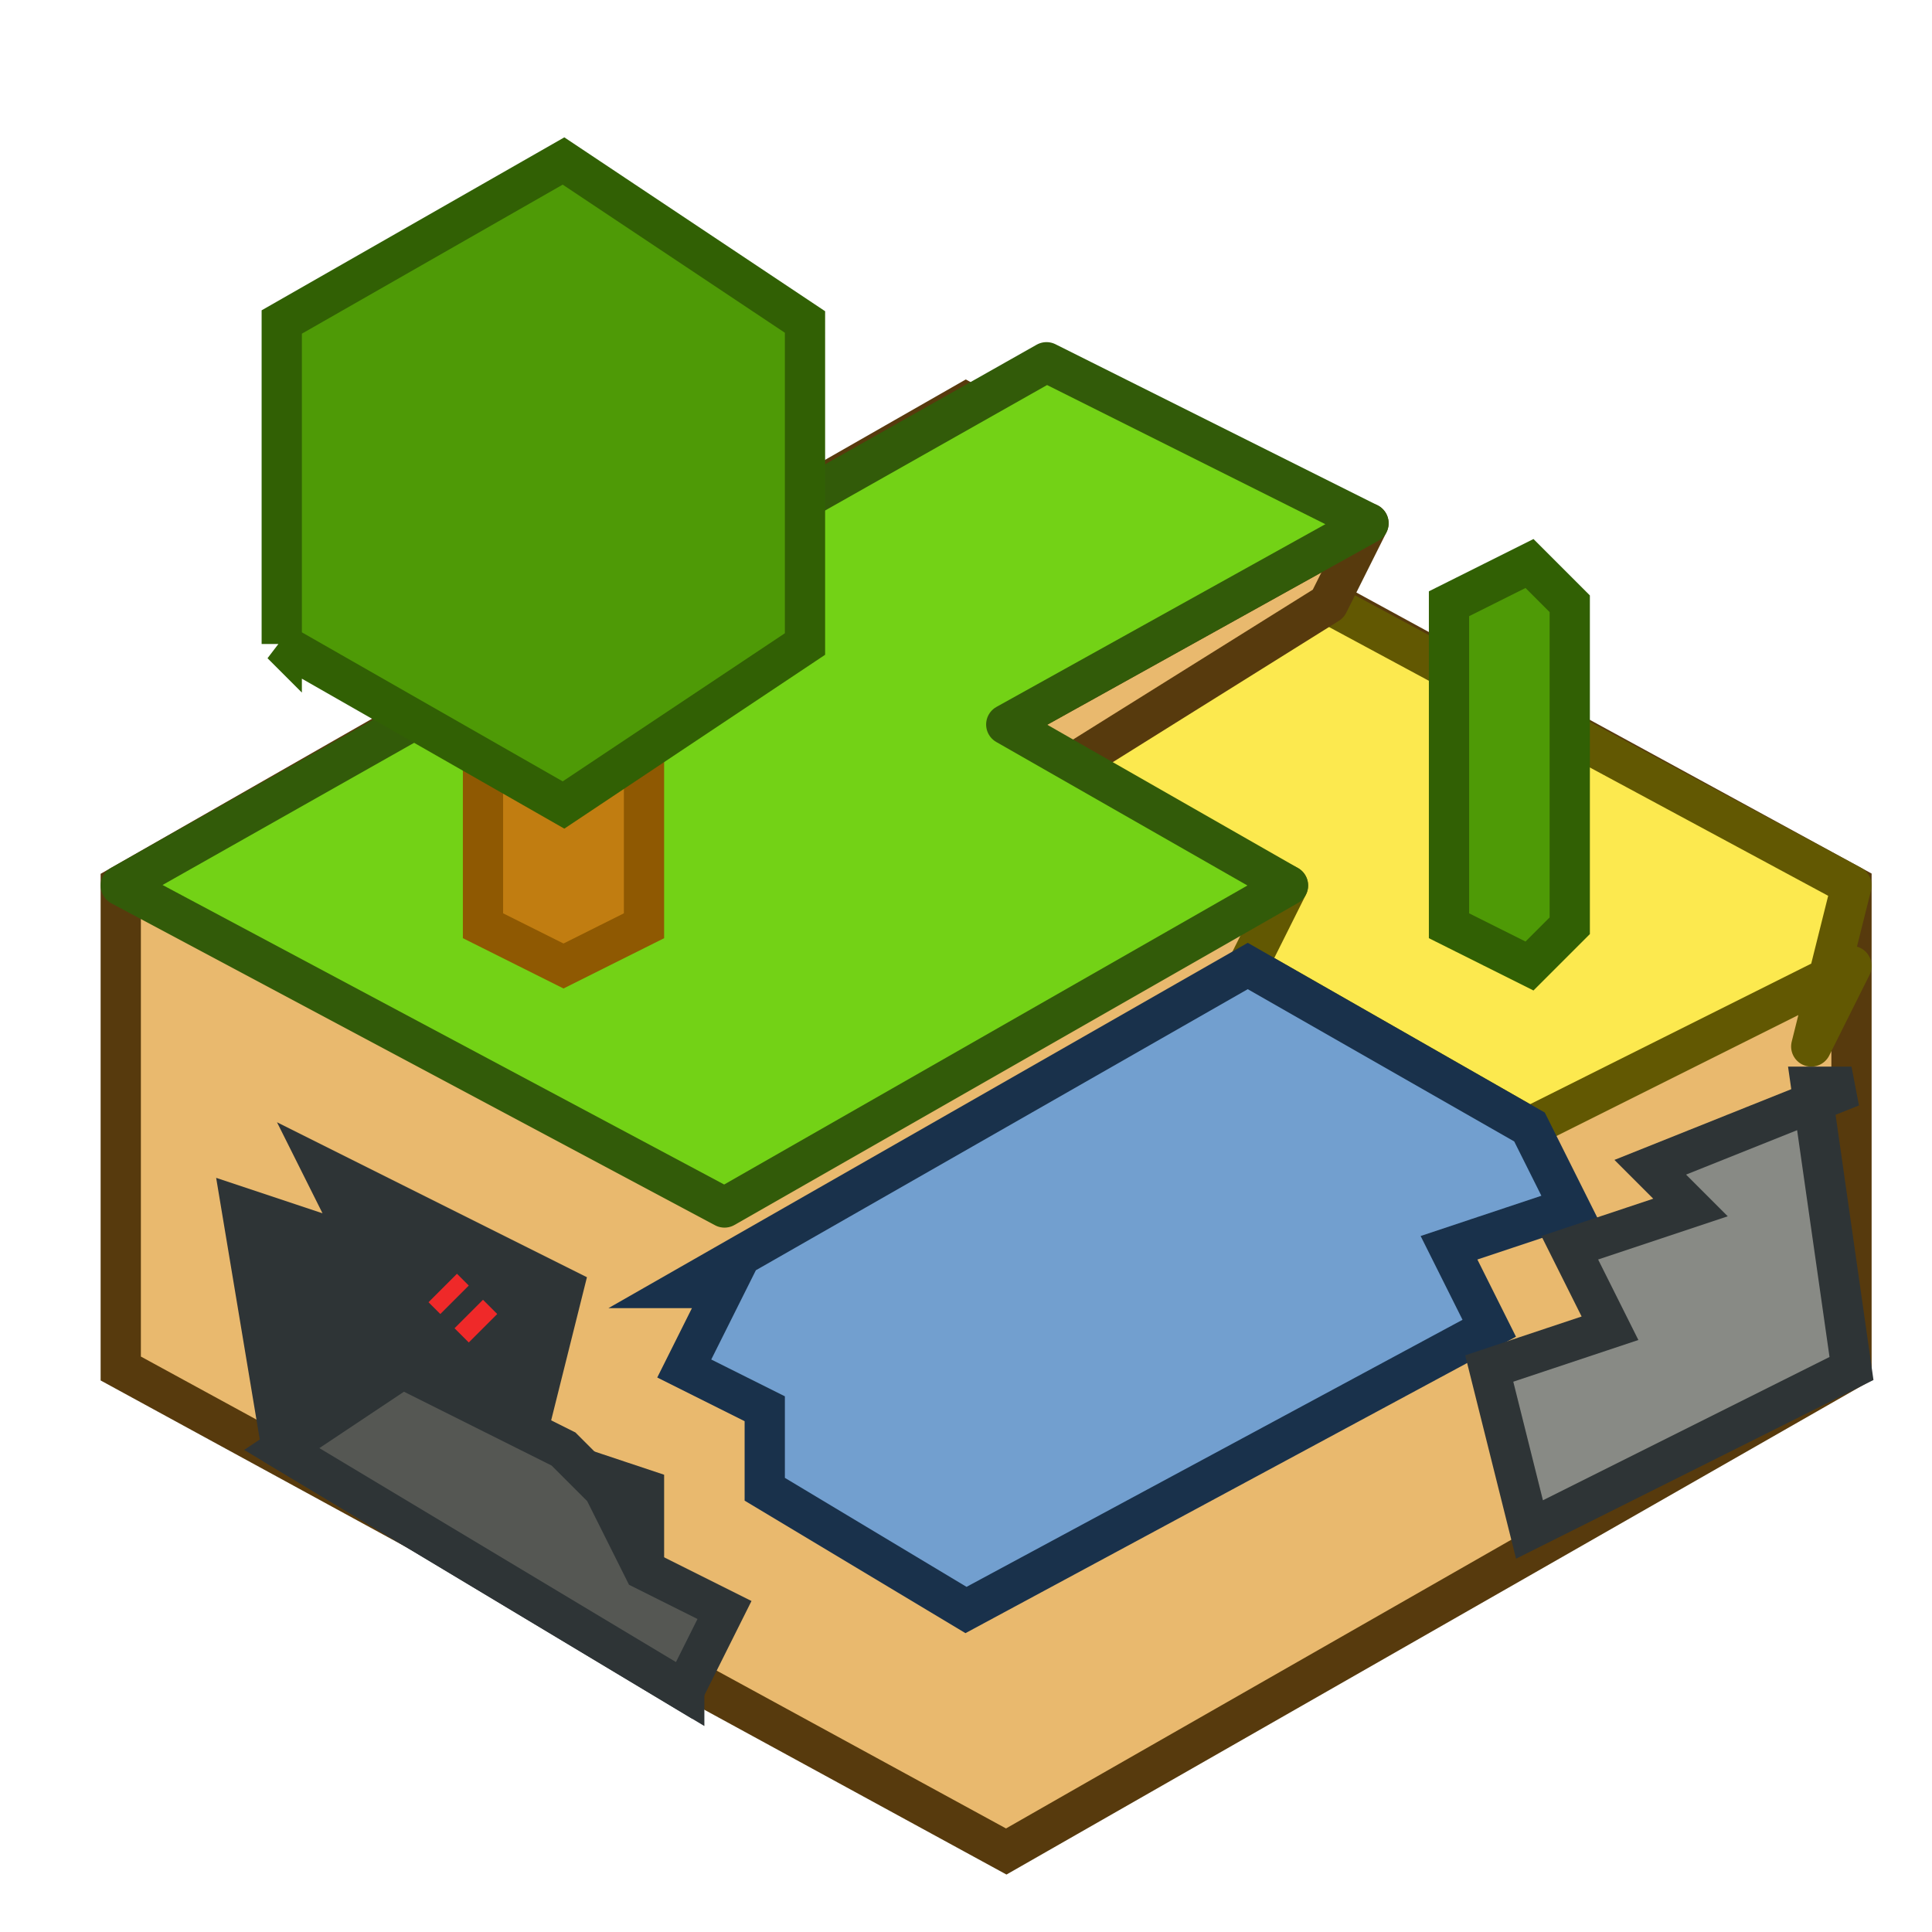
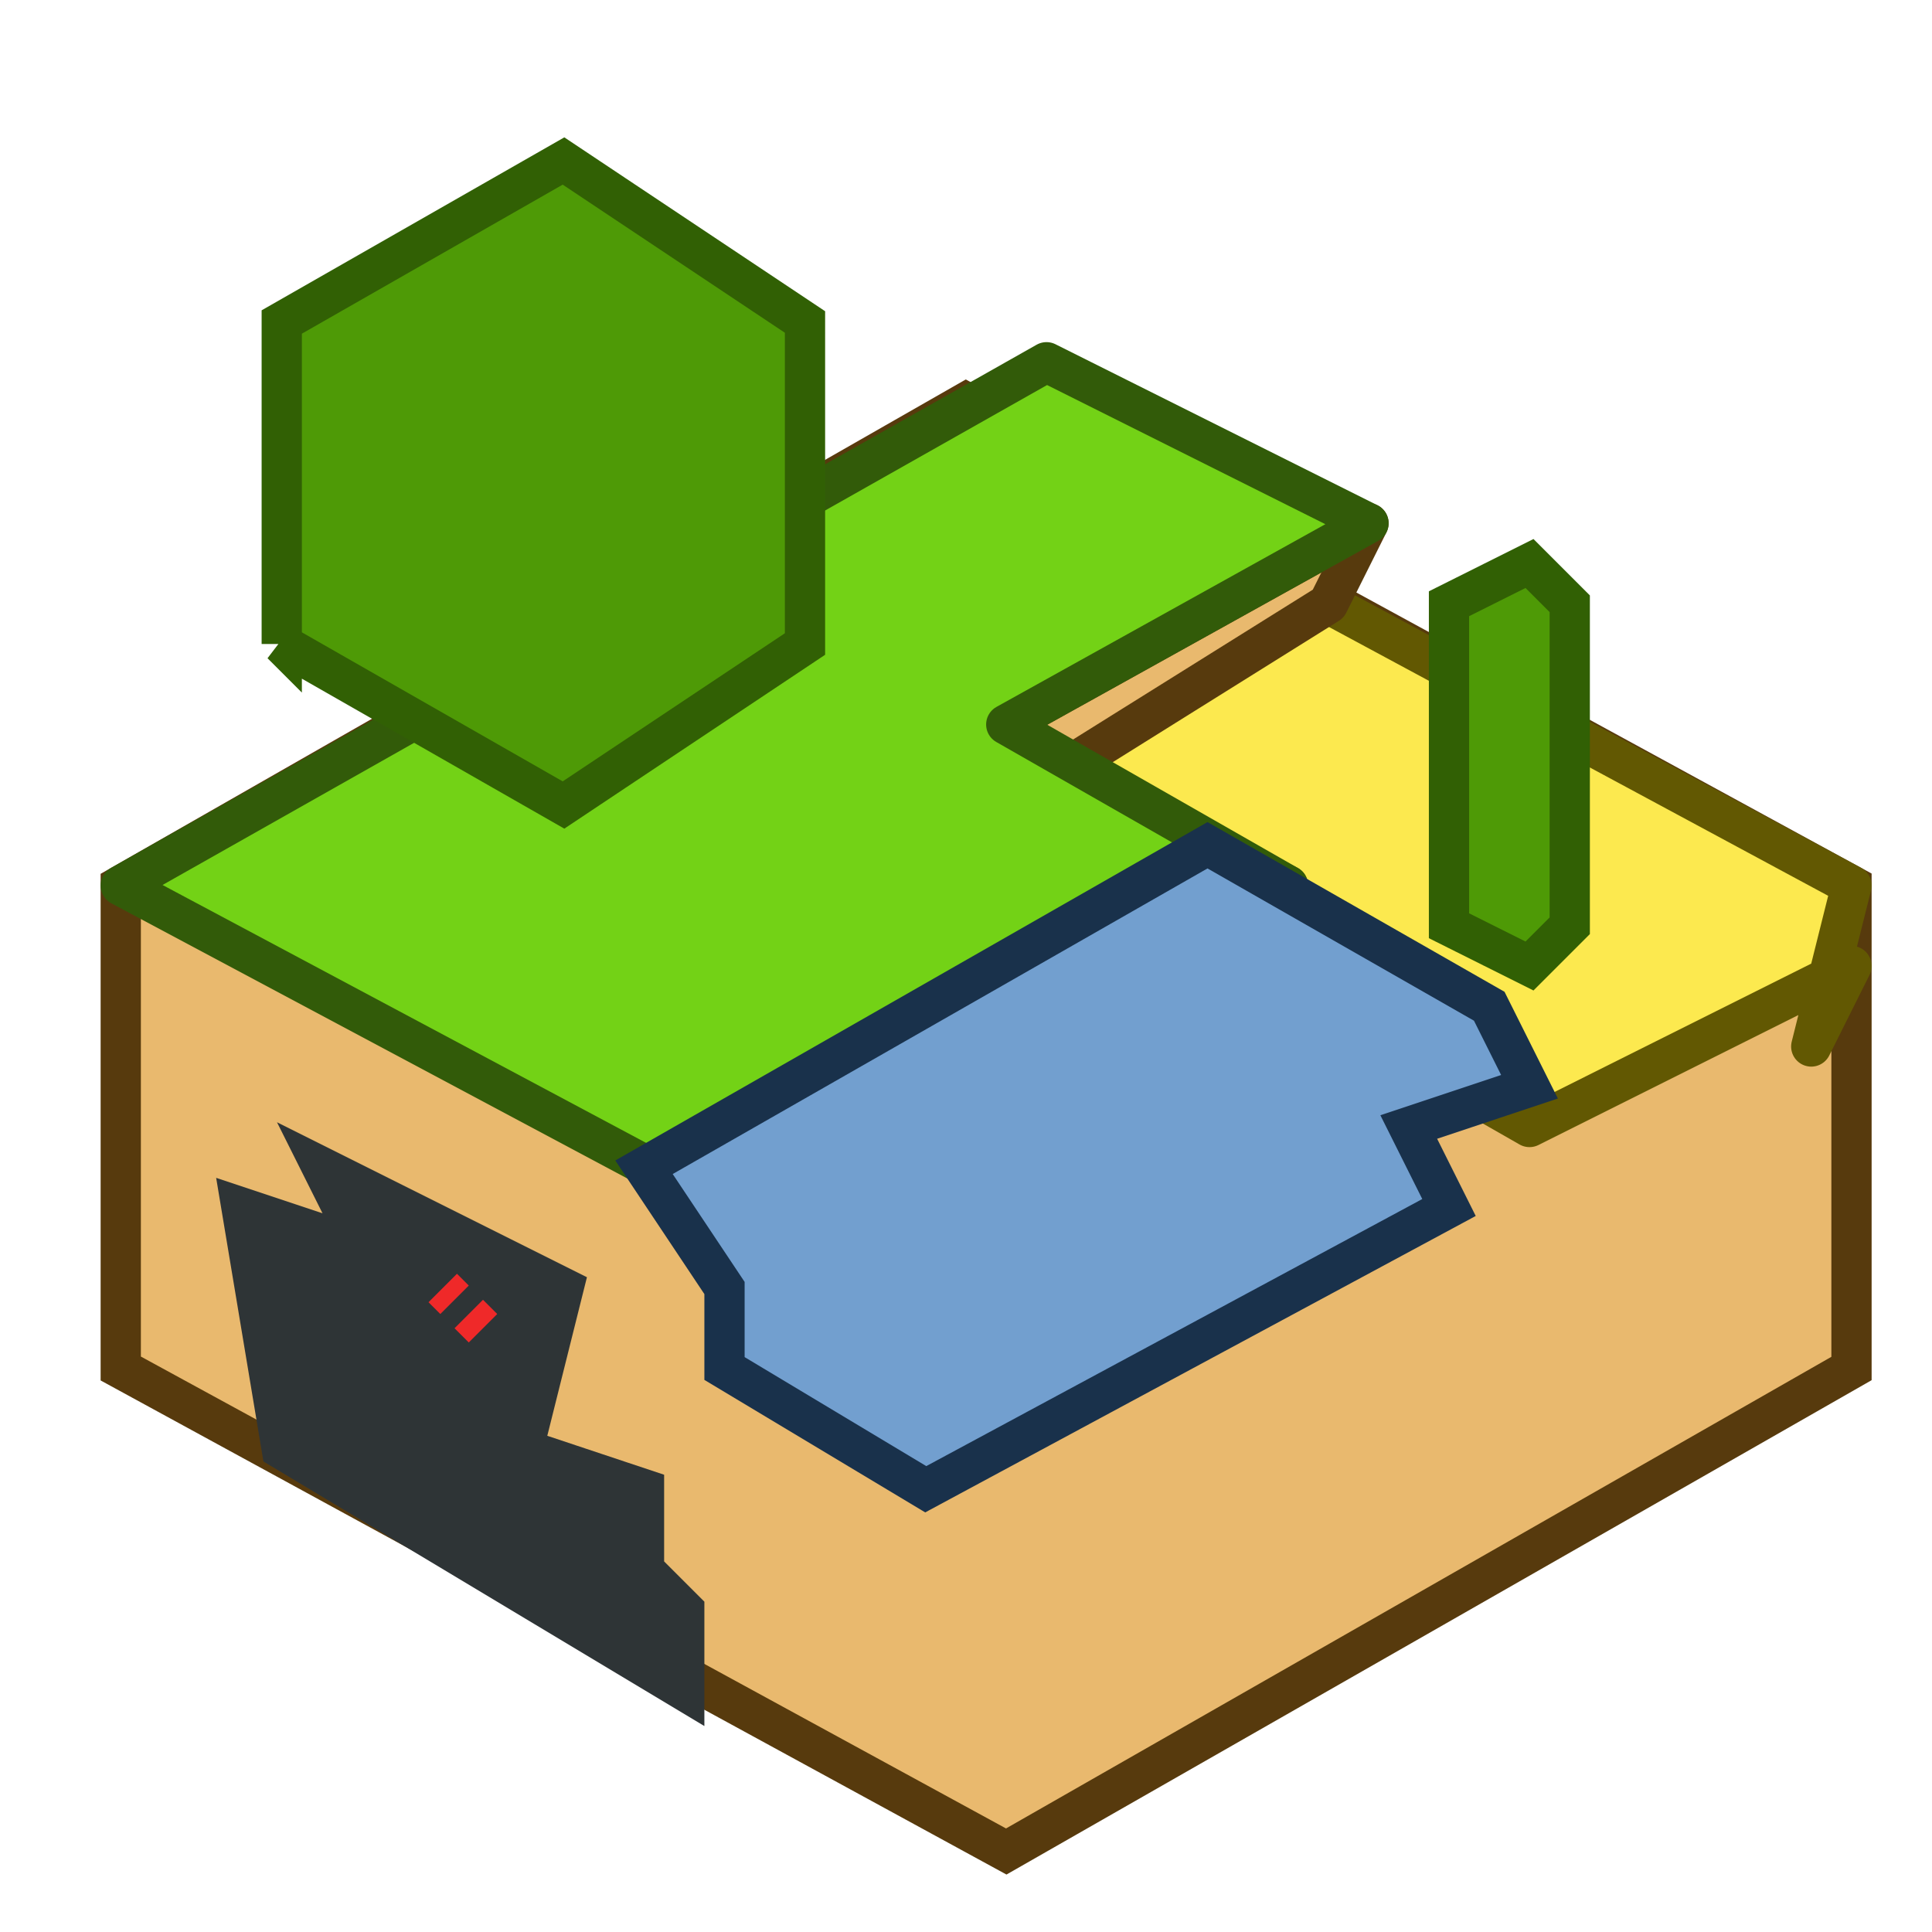
<svg xmlns="http://www.w3.org/2000/svg" width="48" height="48" version="1">
  <defs>
    <filter id="a">
      <feGaussianBlur />
    </filter>
  </defs>
  <path fill="#e9b96e" stroke="#573a0d" d="M3 22v12l22 12 21-12V22L24 10 3 22z" stroke-linecap="square" />
  <path fill="#2e3436" stroke="#2e3436" d="M9 31l-3-1 1 6 10 6v-2l-1-1v-2l-3-1 1-4-6-3 1 2z" stroke-linecap="round" />
-   <path fill="#555753" stroke="#2e3436" d="M7 36l3-2 4 2 1 1 1 2 2 1-1 2-10-6z" />
  <path fill="#fce94f" stroke="#625802" d="M26 19l6 3-1 2 7 4 4-2 4-2-1 2 1-4-13-7-7 4z" stroke-linecap="round" stroke-linejoin="round" />
  <path fill="#e9b96e" stroke="#573a0d" stroke-dashoffset="1" d="M25 18l9-5-1 2-8 5v-2z" stroke-linecap="round" stroke-linejoin="round" />
  <path fill="#73d216" stroke="#325b09" d="M26 9L3 22l15 8 14-8-7-4 9-5-8-4z" stroke-linecap="square" stroke-linejoin="round" />
-   <path fill="#729fcf" stroke="#19314b" d="M18 32l-1 2 2 1v2l5 3 13-7-1-2 3-1-1-2-7-4-14 8z" stroke-linecap="round" />
+   <path fill="#729fcf" stroke="#19314b" d="M18 32v2l5 3 13-7-1-2 3-1-1-2-7-4-14 8z" stroke-linecap="round" />
  <g stroke-linecap="round">
-     <path fill="#c17d11" stroke="#8f5902" d="M12 23l2 1 2-1v-6l-2-1-2 1v6z" />
    <path fill="#4e9a06" stroke="#316004" d="M7 16l7 4 6-4V8l-6-4-7 4v8z" />
  </g>
  <path fill="#4e9a06" stroke="#316004" d="M36 23l2 1 1-1v-8l-1-1-2 1v8z" stroke-linecap="round" />
  <path fill="none" stroke="#ef2929" d="M12 33l-1-1" stroke-dasharray=".5,.5" />
-   <path fill="#888a85" stroke="#2e3436" stroke-dashoffset="1" d="M46 27l-5 2 1 1-3 1 1 2-3 1 1 4 8-4-1-7z" stroke-linecap="round" />
</svg>